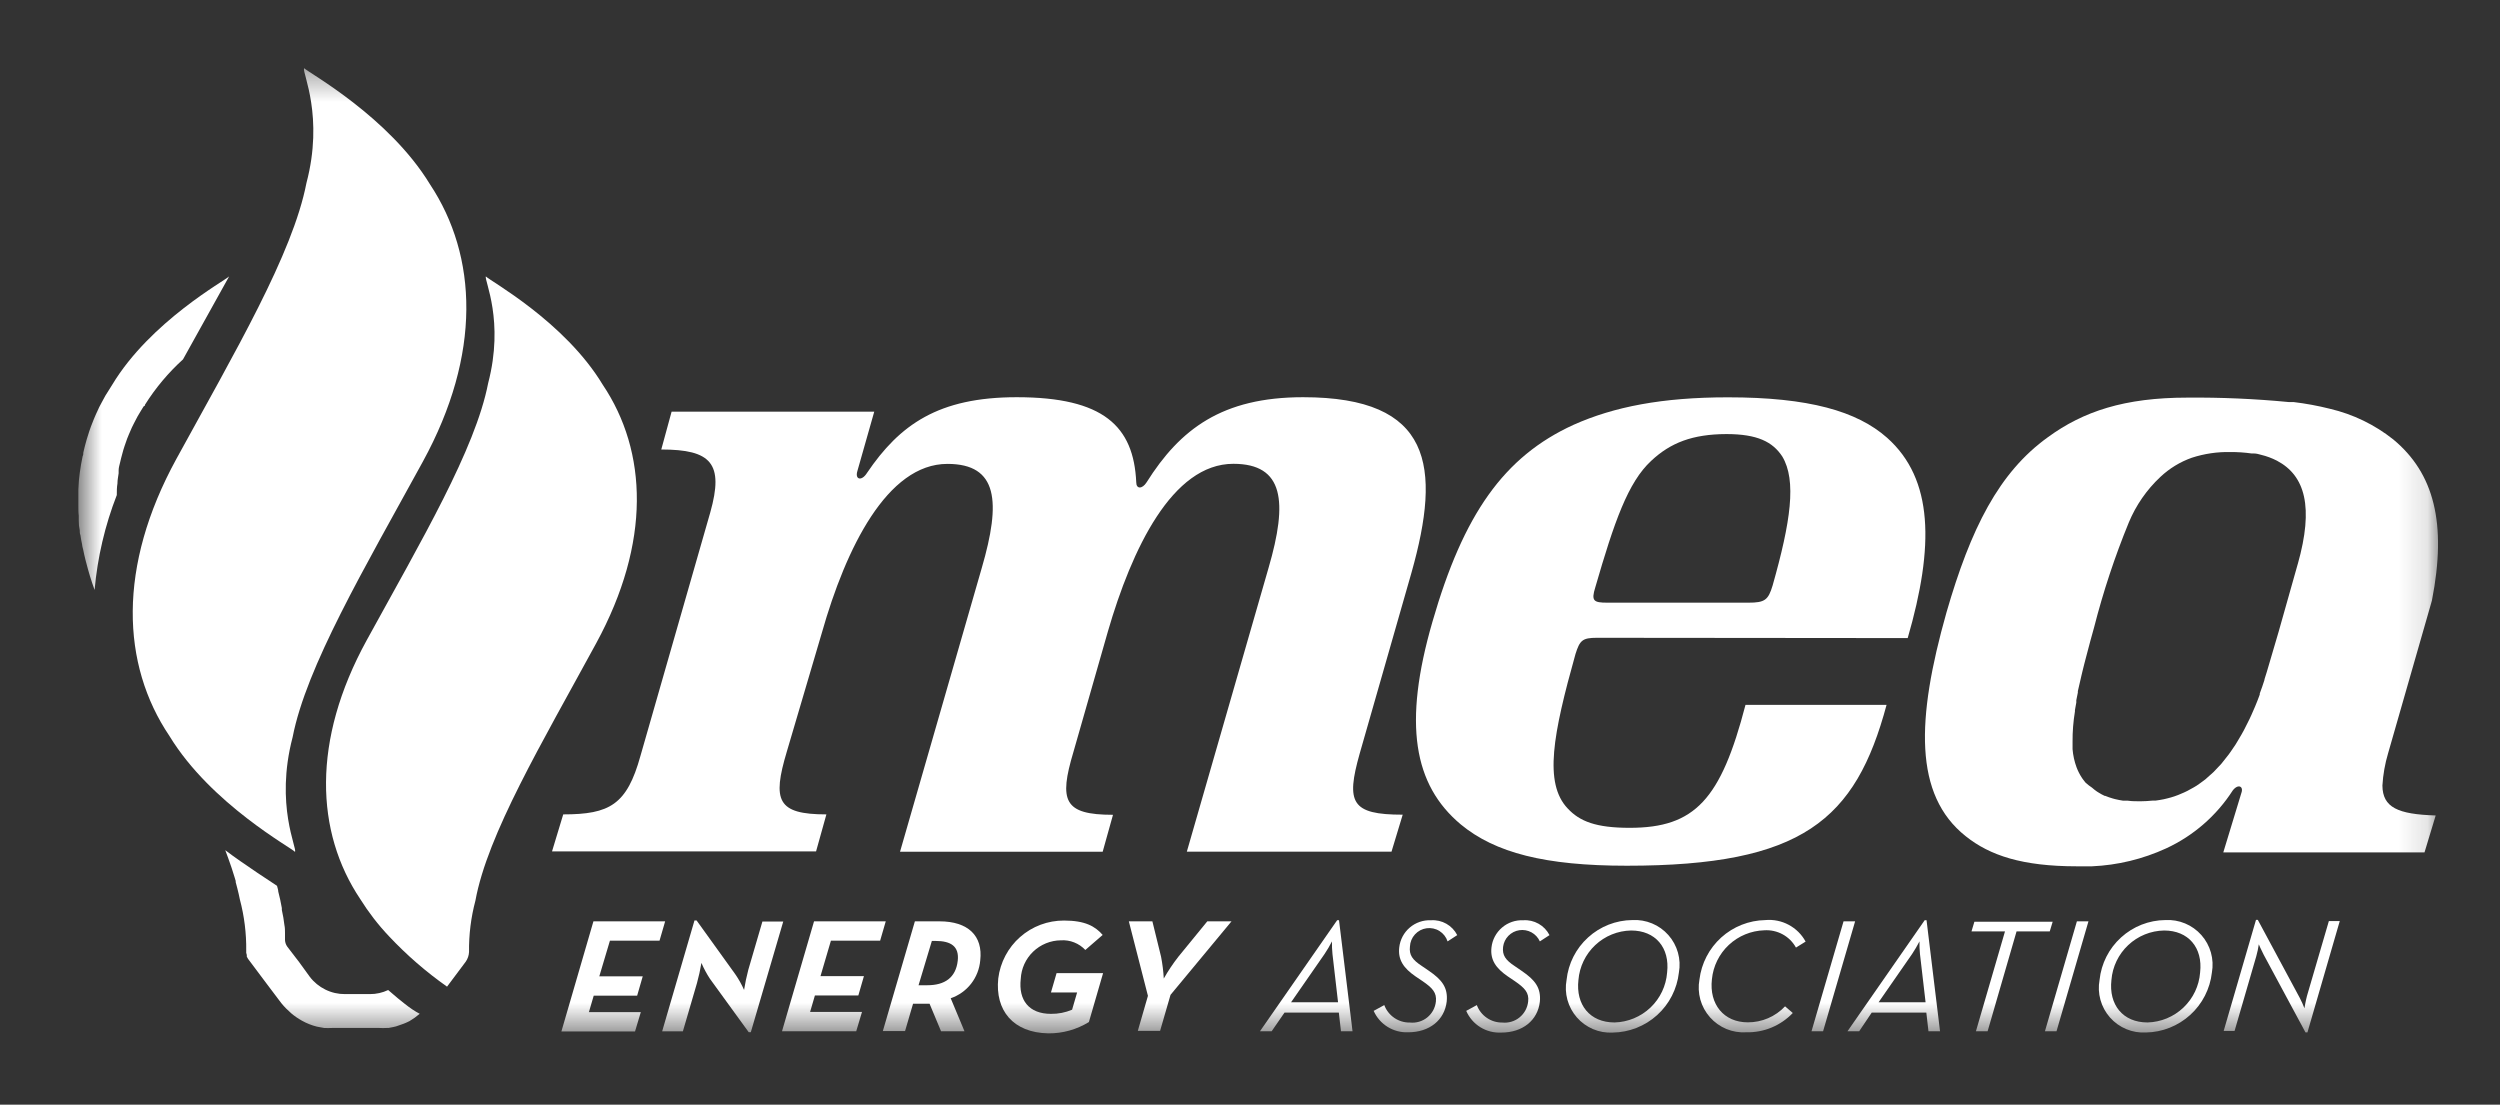
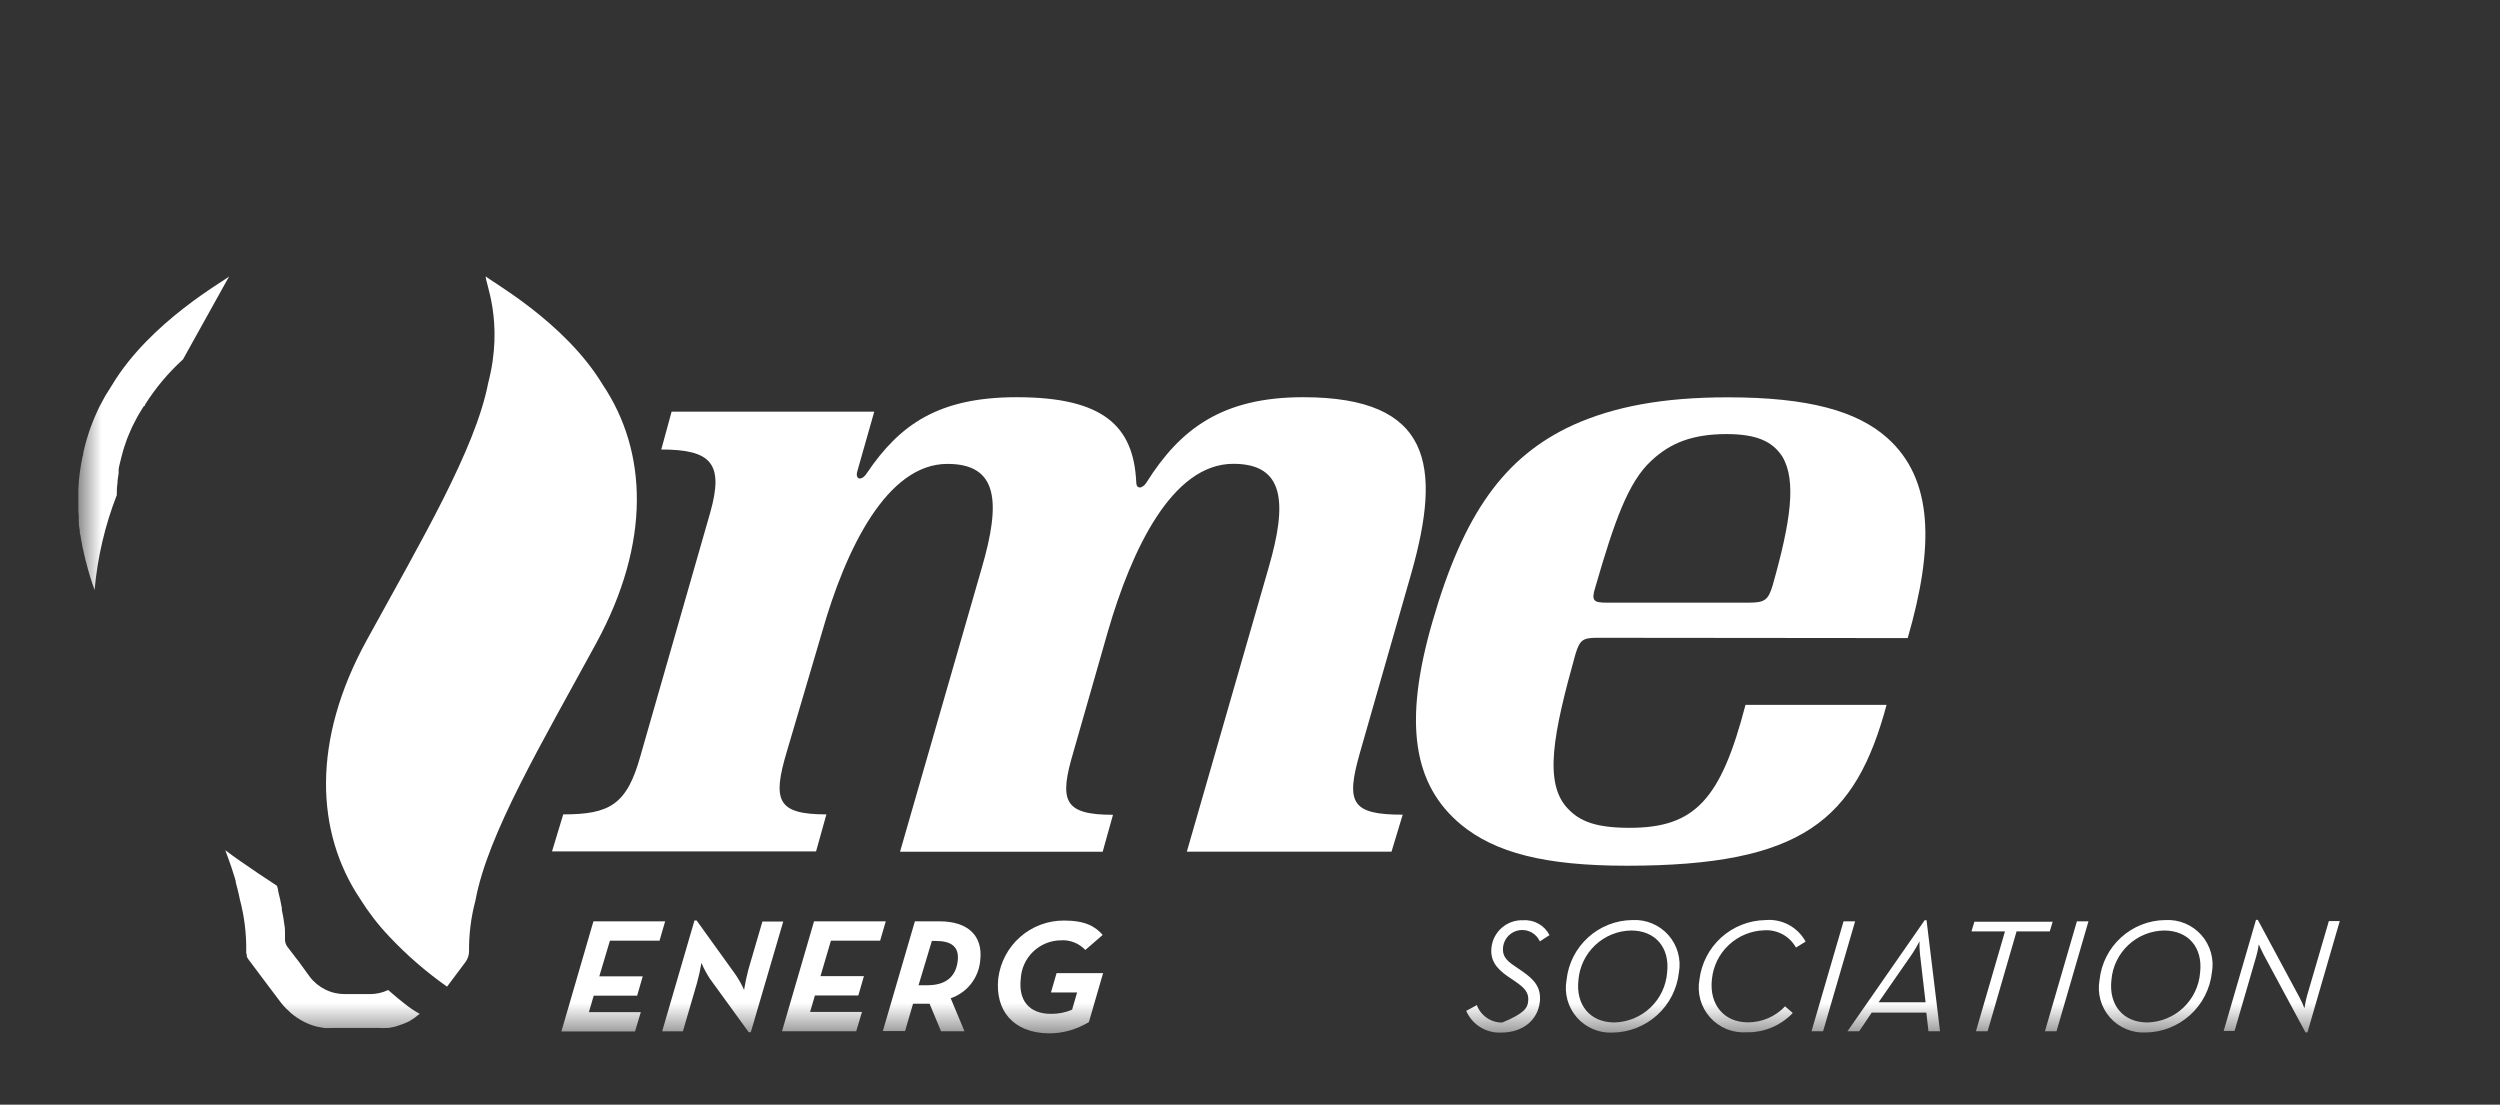
<svg xmlns="http://www.w3.org/2000/svg" width="86" height="38" viewBox="0 0 86 38" fill="none">
  <rect x="0" y="0" width="86" height="38" fill="#333333" stroke="none" />
  <g clip-path="url(#clip0_111_418)">
    <mask id="mask0_111_418" style="mask-type:luminance" maskUnits="userSpaceOnUse" x="2" y="2" width="82" height="34">
      <path d="M83.871 2.354H2.69V35.525H83.871V2.354Z" fill="white" />
    </mask>
    <g mask="url(#mask0_111_418)">
      <path d="M29.493 16.207C29.404 16.503 29.643 16.562 29.826 16.267C30.951 14.607 32.282 13.664 34.974 13.664C37.962 13.664 38.998 14.66 39.087 16.592C39.087 16.828 39.293 16.828 39.443 16.592C40.598 14.756 42.045 13.664 44.827 13.664C49.266 13.664 49.591 16.031 48.555 19.699L46.773 25.924C46.298 27.61 46.477 28.025 48.253 28.025L47.868 29.297H40.827L43.639 19.533C44.303 17.256 44.17 15.955 42.427 15.955C40.326 15.955 38.935 18.883 38.111 21.724L36.926 25.867C36.422 27.554 36.594 28.029 38.287 28.029L37.932 29.3H30.961L33.773 19.537C34.437 17.259 34.334 15.958 32.591 15.958C30.519 15.958 29.099 18.856 28.275 21.758L27.067 25.854C26.562 27.541 26.735 28.015 28.428 28.015L28.073 29.287H18.99L19.375 28.015C20.972 28.015 21.566 27.683 22.031 26.004L24.434 17.625C24.909 15.938 24.464 15.463 22.748 15.463L23.103 14.162H30.074L29.493 16.207Z" fill="white" />
      <path d="M54.936 21.94C54.431 21.94 54.345 22.03 54.196 22.501C53.425 25.253 53.1 26.94 53.93 27.813C54.345 28.258 54.906 28.477 56.061 28.477C58.309 28.477 59.198 27.501 60.045 24.247H64.898C63.833 28.211 62 29.781 55.962 29.781C53.15 29.781 51.434 29.337 50.252 28.361C48.625 27 48.26 24.898 49.276 21.389C50.341 17.691 51.732 15.709 54.129 14.614C55.52 13.993 57.177 13.668 59.441 13.668C62.223 13.668 63.879 14.142 64.915 15.058C66.512 16.479 66.542 18.787 65.625 21.95L54.936 21.94ZM56.802 15.852C56.002 16.592 55.53 17.953 54.879 20.201C54.73 20.675 54.82 20.732 55.294 20.732H60.148C60.709 20.732 60.828 20.642 60.978 20.141C61.599 17.95 61.808 16.532 61.31 15.702C60.978 15.198 60.453 14.932 59.388 14.932C58.219 14.936 57.465 15.231 56.802 15.852Z" fill="white" />
      <path d="M20.414 31.694H22.881L22.688 32.358H20.982L20.616 33.586H22.11L21.918 34.25H20.424L20.258 34.818H22.044L21.845 35.482H19.312L20.414 31.694Z" fill="white" />
      <path d="M24.421 33.669C24.308 33.496 24.21 33.314 24.129 33.124C24.09 33.358 24.039 33.59 23.976 33.818L23.491 35.478H22.778L23.89 31.664H23.963L25.291 33.51C25.41 33.681 25.512 33.863 25.596 34.054C25.633 33.82 25.682 33.589 25.742 33.36L26.227 31.7H26.944L25.828 35.508H25.756L24.421 33.669Z" fill="white" />
      <path d="M28.003 31.694H30.47L30.277 32.358H28.584L28.225 33.579H29.719L29.527 34.243H28.033L27.867 34.811H29.653L29.454 35.475H26.901L28.003 31.694Z" fill="white" />
      <path d="M33.178 35.475H32.372L31.977 34.529C31.92 34.529 31.864 34.529 31.804 34.529H31.409L31.134 35.468H30.37L31.472 31.694H32.319C33.298 31.694 33.819 32.188 33.72 33.038C33.695 33.331 33.586 33.609 33.406 33.84C33.225 34.072 32.981 34.245 32.704 34.34L33.178 35.475ZM31.904 33.892C32.501 33.892 32.88 33.629 32.946 33.051C33.002 32.557 32.717 32.368 32.179 32.368H32.056L31.598 33.892H31.904Z" fill="white" />
      <path d="M34.34 33.659C34.408 33.107 34.676 32.599 35.093 32.232C35.511 31.865 36.048 31.664 36.604 31.667C37.325 31.667 37.673 31.863 37.932 32.162L37.335 32.679C37.228 32.565 37.097 32.476 36.952 32.419C36.807 32.361 36.651 32.337 36.495 32.347C36.139 32.35 35.797 32.49 35.54 32.737C35.283 32.984 35.131 33.319 35.114 33.675C35.031 34.403 35.393 34.877 36.153 34.877C36.403 34.88 36.65 34.832 36.88 34.734L37.053 34.14H36.153L36.346 33.476H37.946L37.458 35.159C37.038 35.417 36.555 35.552 36.063 35.548C34.848 35.525 34.227 34.758 34.34 33.659Z" fill="white" />
-       <path d="M38.832 31.694H39.642L39.941 32.912C39.989 33.16 40.02 33.41 40.034 33.662C40.182 33.4 40.35 33.15 40.535 32.912L41.531 31.694H42.364L40.266 34.223L39.907 35.462H39.141L39.489 34.257L38.832 31.694Z" fill="white" />
-       <path d="M43.745 35.475H43.343L45.999 31.654H46.062L46.527 35.475H46.129L46.056 34.834H44.187L43.745 35.475ZM45.837 32.819C45.822 32.675 45.817 32.529 45.82 32.384C45.743 32.534 45.658 32.679 45.564 32.819L44.412 34.479H46.029L45.837 32.819Z" fill="white" />
-       <path d="M47.254 34.774L47.619 34.575C47.686 34.755 47.807 34.909 47.965 35.016C48.123 35.124 48.311 35.18 48.502 35.176C48.717 35.198 48.931 35.135 49.099 34.999C49.266 34.863 49.373 34.667 49.395 34.452C49.428 34.147 49.276 33.984 48.937 33.752L48.691 33.586C48.286 33.307 48.084 33.018 48.134 32.59C48.164 32.325 48.293 32.081 48.496 31.908C48.699 31.735 48.96 31.645 49.226 31.657C49.41 31.644 49.594 31.686 49.755 31.777C49.915 31.868 50.045 32.004 50.129 32.168L49.797 32.384C49.749 32.236 49.65 32.11 49.518 32.027C49.386 31.944 49.229 31.911 49.075 31.932C48.92 31.953 48.779 32.028 48.674 32.144C48.569 32.259 48.508 32.408 48.502 32.563C48.469 32.852 48.589 33.018 48.907 33.227L49.15 33.393C49.598 33.699 49.814 33.968 49.767 34.449C49.694 35.09 49.176 35.511 48.439 35.511C48.191 35.521 47.945 35.456 47.733 35.325C47.522 35.194 47.355 35.002 47.254 34.774Z" fill="white" />
-       <path d="M50.438 34.774L50.803 34.575C50.869 34.753 50.988 34.906 51.145 35.013C51.301 35.121 51.486 35.178 51.676 35.176C51.89 35.198 52.105 35.135 52.272 34.999C52.44 34.863 52.546 34.667 52.569 34.452C52.605 34.147 52.449 33.984 52.111 33.752L51.865 33.586C51.46 33.307 51.258 33.018 51.307 32.59C51.337 32.325 51.467 32.081 51.67 31.908C51.872 31.735 52.133 31.645 52.4 31.657C52.584 31.644 52.767 31.686 52.928 31.777C53.089 31.868 53.219 32.004 53.303 32.168L52.971 32.384C52.911 32.252 52.81 32.142 52.683 32.073C52.556 32.004 52.41 31.977 52.266 31.999C52.123 32.02 51.991 32.088 51.889 32.192C51.788 32.295 51.724 32.429 51.706 32.573C51.673 32.862 51.792 33.028 52.111 33.237L52.353 33.403C52.801 33.709 53.017 33.978 52.971 34.459C52.898 35.1 52.38 35.521 51.643 35.521C51.39 35.534 51.139 35.469 50.923 35.336C50.708 35.203 50.539 35.007 50.438 34.774Z" fill="white" />
+       <path d="M50.438 34.774L50.803 34.575C50.869 34.753 50.988 34.906 51.145 35.013C51.301 35.121 51.486 35.178 51.676 35.176C52.44 34.863 52.546 34.667 52.569 34.452C52.605 34.147 52.449 33.984 52.111 33.752L51.865 33.586C51.46 33.307 51.258 33.018 51.307 32.59C51.337 32.325 51.467 32.081 51.67 31.908C51.872 31.735 52.133 31.645 52.4 31.657C52.584 31.644 52.767 31.686 52.928 31.777C53.089 31.868 53.219 32.004 53.303 32.168L52.971 32.384C52.911 32.252 52.81 32.142 52.683 32.073C52.556 32.004 52.41 31.977 52.266 31.999C52.123 32.02 51.991 32.088 51.889 32.192C51.788 32.295 51.724 32.429 51.706 32.573C51.673 32.862 51.792 33.028 52.111 33.237L52.353 33.403C52.801 33.709 53.017 33.978 52.971 34.459C52.898 35.1 52.38 35.521 51.643 35.521C51.39 35.534 51.139 35.469 50.923 35.336C50.708 35.203 50.539 35.007 50.438 34.774Z" fill="white" />
      <path d="M53.89 33.709C53.949 33.147 54.212 32.627 54.63 32.248C55.047 31.868 55.59 31.655 56.154 31.65C56.386 31.637 56.618 31.677 56.832 31.766C57.047 31.855 57.238 31.992 57.392 32.166C57.546 32.339 57.658 32.546 57.721 32.769C57.784 32.993 57.795 33.228 57.754 33.456C57.691 34.019 57.425 34.54 57.005 34.92C56.585 35.3 56.04 35.514 55.474 35.521C55.242 35.533 55.011 35.492 54.798 35.401C54.585 35.31 54.395 35.173 54.243 34.998C54.091 34.824 53.98 34.617 53.919 34.394C53.858 34.171 53.848 33.936 53.89 33.709ZM57.349 33.453C57.446 32.597 56.944 32.009 56.111 32.009C55.651 32.017 55.212 32.196 54.877 32.511C54.541 32.826 54.336 33.254 54.298 33.712C54.202 34.562 54.69 35.173 55.54 35.173C56.001 35.161 56.441 34.978 56.776 34.661C57.11 34.343 57.314 33.913 57.349 33.453Z" fill="white" />
      <path d="M58.461 33.696C58.529 33.139 58.795 32.625 59.211 32.249C59.627 31.874 60.165 31.661 60.725 31.651C61.004 31.625 61.284 31.681 61.53 31.813C61.777 31.945 61.98 32.145 62.113 32.391L61.781 32.597C61.675 32.404 61.516 32.246 61.323 32.141C61.13 32.036 60.911 31.988 60.692 32.002C60.239 32.016 59.805 32.194 59.473 32.504C59.141 32.813 58.934 33.234 58.89 33.685C58.79 34.549 59.301 35.169 60.125 35.169C60.364 35.17 60.602 35.121 60.822 35.027C61.043 34.932 61.242 34.793 61.406 34.618L61.672 34.847C61.465 35.064 61.216 35.234 60.94 35.349C60.664 35.463 60.367 35.518 60.068 35.511C59.835 35.525 59.602 35.486 59.386 35.397C59.17 35.307 58.978 35.169 58.823 34.995C58.668 34.819 58.555 34.612 58.492 34.387C58.43 34.162 58.419 33.925 58.461 33.696Z" fill="white" />
      <path d="M63.418 31.694H63.816L62.714 35.475H62.316L63.418 31.694Z" fill="white" />
      <path d="M63.956 35.475H63.554L66.21 31.654H66.273L66.737 35.475H66.339L66.266 34.834H64.387L63.956 35.475ZM66.047 32.819C66.033 32.675 66.027 32.529 66.03 32.384C65.953 32.534 65.868 32.679 65.775 32.819L64.623 34.479H66.24L66.047 32.819Z" fill="white" />
      <path d="M68.972 32.039H67.82L67.919 31.707H70.612L70.512 32.039H69.37L68.374 35.475H67.972L68.972 32.039Z" fill="white" />
      <path d="M71.445 31.694H71.843L70.744 35.475H70.346L71.445 31.694Z" fill="white" />
      <path d="M72.225 33.709C72.284 33.147 72.547 32.627 72.965 32.248C73.382 31.868 73.925 31.655 74.489 31.65C74.721 31.637 74.953 31.677 75.167 31.766C75.381 31.855 75.573 31.992 75.727 32.166C75.881 32.339 75.993 32.546 76.056 32.769C76.119 32.993 76.13 33.228 76.089 33.456C76.026 34.017 75.76 34.536 75.342 34.915C74.924 35.294 74.383 35.509 73.819 35.518C73.587 35.531 73.355 35.491 73.141 35.401C72.927 35.312 72.736 35.175 72.582 35C72.429 34.826 72.317 34.619 72.255 34.395C72.193 34.172 72.183 33.937 72.225 33.709ZM75.684 33.453C75.781 32.597 75.279 32.009 74.446 32.009C73.986 32.017 73.546 32.196 73.211 32.511C72.876 32.826 72.67 33.254 72.633 33.712C72.537 34.562 73.025 35.173 73.875 35.173C74.336 35.161 74.776 34.978 75.11 34.661C75.445 34.343 75.649 33.913 75.684 33.453Z" fill="white" />
      <path d="M77.869 32.839C77.786 32.683 77.703 32.484 77.703 32.484C77.683 32.623 77.654 32.76 77.616 32.895L76.869 35.465H76.494L77.606 31.644H77.669L79.113 34.33C79.173 34.445 79.226 34.564 79.273 34.685C79.273 34.685 79.309 34.452 79.359 34.263L80.113 31.684H80.488L79.376 35.515H79.309L77.869 32.839Z" fill="white" />
-       <path d="M81.955 27.023C81.977 26.646 82.043 26.273 82.151 25.911L83.658 20.659C84.179 18.003 83.731 16.28 82.33 15.118C81.69 14.609 80.945 14.249 80.149 14.062C79.736 13.958 79.317 13.881 78.894 13.83H78.825H78.725C77.568 13.719 76.405 13.668 75.243 13.678C73.082 13.678 71.664 14.152 70.449 15.039C68.763 16.25 67.793 18.176 66.957 21.074C65.921 24.742 65.831 27.345 67.621 28.766C68.451 29.43 69.573 29.801 71.438 29.801C71.618 29.801 71.792 29.801 71.963 29.801C72.846 29.763 73.713 29.553 74.516 29.184C75.453 28.751 76.248 28.06 76.806 27.192C76.986 26.956 77.191 27.043 77.102 27.282L76.481 29.323H83.403L83.788 28.052C82.483 28.012 81.962 27.776 81.955 27.023ZM79.047 19.387L78.383 21.738L78.051 22.866C78.002 23.037 77.952 23.204 77.898 23.368V23.388C77.848 23.547 77.793 23.703 77.736 23.856V23.892C77.685 24.032 77.632 24.168 77.576 24.301L77.52 24.43C77.477 24.526 77.437 24.626 77.391 24.719L77.317 24.868C77.278 24.951 77.234 25.034 77.191 25.117L77.108 25.267L76.975 25.492L76.893 25.628L76.869 25.662L76.743 25.848L76.66 25.964L76.607 26.03L76.484 26.186L76.415 26.273L76.325 26.369C76.269 26.432 76.209 26.495 76.149 26.555C76.089 26.614 76.063 26.631 76.019 26.671C75.976 26.711 75.916 26.764 75.864 26.81L75.797 26.86L75.688 26.94L75.565 27.026L75.465 27.086L75.326 27.162L75.249 27.205L75.13 27.262L74.927 27.348L74.798 27.395C74.722 27.421 74.642 27.444 74.559 27.464L74.433 27.494C74.34 27.514 74.247 27.527 74.15 27.541H74.047C73.911 27.555 73.773 27.563 73.636 27.564C73.48 27.564 73.337 27.564 73.201 27.544H73.065H73.038C72.942 27.53 72.847 27.511 72.753 27.488L72.68 27.468C72.592 27.443 72.505 27.413 72.421 27.378H72.401C72.331 27.346 72.263 27.309 72.198 27.268L72.135 27.229C72.076 27.188 72.019 27.144 71.966 27.096C71.886 27.044 71.811 26.985 71.74 26.92C71.707 26.88 71.677 26.84 71.647 26.8L71.618 26.757C71.542 26.643 71.48 26.52 71.432 26.392C71.359 26.192 71.313 25.983 71.296 25.771C71.296 25.698 71.296 25.625 71.296 25.549V25.519C71.293 25.169 71.321 24.819 71.378 24.473V24.427C71.392 24.34 71.407 24.253 71.425 24.165V24.088C71.442 24.002 71.458 23.912 71.478 23.823V23.776C71.518 23.593 71.561 23.408 71.608 23.212L71.631 23.116L71.691 22.873L71.74 22.684L71.797 22.468L71.867 22.203L71.91 22.04L72.036 21.585C72.35 20.355 72.749 19.148 73.231 17.973C73.477 17.381 73.846 16.848 74.313 16.41C74.625 16.115 74.995 15.889 75.399 15.746C75.827 15.607 76.276 15.541 76.727 15.55C76.972 15.549 77.217 15.565 77.46 15.6H77.543C77.626 15.6 77.706 15.626 77.782 15.646C77.971 15.691 78.154 15.759 78.327 15.848C79.303 16.363 79.595 17.449 79.044 19.401L79.047 19.387Z" fill="white" />
-       <path d="M14.545 15.882C12.52 19.58 10.538 22.936 10.066 25.36C9.452 27.703 10.239 29.201 10.146 29.303C10.05 29.177 7.255 27.66 5.83 25.32C4.171 22.86 4.041 19.487 6.066 15.789C8.091 12.091 10.07 8.731 10.541 6.298C11.145 4.014 10.402 2.513 10.458 2.354C10.458 2.354 10.458 2.354 10.475 2.354C10.617 2.503 13.376 4.014 14.79 6.338C16.43 8.811 16.57 12.184 14.545 15.882Z" fill="white" />
      <path d="M20.733 13.233C19.421 11.058 16.845 9.657 16.712 9.508C16.659 9.654 17.353 11.038 16.792 13.183C16.351 15.454 14.505 18.578 12.613 22.027C10.72 25.476 10.853 28.626 12.39 30.924C12.678 31.385 13.011 31.817 13.386 32.212C13.99 32.854 14.657 33.433 15.378 33.941L16.022 33.081C16.09 32.983 16.129 32.868 16.135 32.749C16.127 32.153 16.201 31.559 16.354 30.983C16.772 28.699 18.625 25.592 20.51 22.126C22.396 18.66 22.276 15.53 20.733 13.233Z" fill="white" />
      <path d="M13.924 34.532C13.755 34.399 13.592 34.267 13.439 34.13L13.353 34.057C13.157 34.15 12.943 34.198 12.726 34.197H11.869C11.635 34.199 11.403 34.146 11.193 34.042C10.983 33.939 10.799 33.789 10.657 33.602L10.325 33.144L10.299 33.108L9.881 32.563C9.835 32.498 9.809 32.421 9.804 32.341C9.804 32.261 9.804 32.178 9.804 32.092C9.804 32.006 9.804 31.916 9.784 31.823C9.764 31.648 9.734 31.474 9.695 31.302V31.236C9.661 31.046 9.622 30.857 9.572 30.668C9.572 30.605 9.542 30.535 9.529 30.472C9.529 30.472 8.33 29.692 7.749 29.247C7.82 29.433 7.885 29.614 7.945 29.791L7.975 29.878C8.008 29.977 8.038 30.077 8.068 30.173L8.108 30.306V30.346C8.128 30.416 8.148 30.489 8.164 30.558C8.197 30.688 8.227 30.817 8.251 30.94C8.404 31.516 8.478 32.11 8.47 32.706C8.468 32.729 8.468 32.753 8.47 32.776C8.475 32.802 8.481 32.827 8.49 32.852V32.872V32.909C8.502 32.935 8.517 32.96 8.533 32.985L9.177 33.845L9.678 34.509C9.731 34.572 9.784 34.635 9.841 34.691C9.897 34.748 9.937 34.784 9.987 34.828L10.01 34.851C10.127 34.951 10.254 35.038 10.389 35.113C10.549 35.203 10.721 35.271 10.9 35.316L11.039 35.342L11.149 35.362C11.238 35.367 11.328 35.367 11.418 35.362H13.051C13.133 35.367 13.215 35.367 13.296 35.362H13.366L13.536 35.329L13.619 35.309L13.688 35.286L13.887 35.216C13.955 35.189 14.022 35.16 14.087 35.126C14.212 35.053 14.329 34.969 14.438 34.874C14.281 34.794 14.11 34.68 13.924 34.532Z" fill="white" />
      <path d="M4.987 13.95V13.923C5.35 13.346 5.79 12.821 6.295 12.363C6.295 12.363 7.331 10.504 7.882 9.508C7.749 9.647 5.173 11.058 3.862 13.233C3.805 13.319 3.749 13.409 3.696 13.498L3.629 13.604C3.583 13.687 3.537 13.77 3.493 13.854L3.414 14.003C3.374 14.086 3.334 14.172 3.298 14.255L3.228 14.418C3.191 14.504 3.158 14.59 3.125 14.68L3.068 14.843C3.039 14.932 3.009 15.025 2.982 15.118C2.956 15.211 2.952 15.221 2.939 15.274C2.926 15.327 2.886 15.47 2.866 15.57C2.866 15.61 2.866 15.653 2.843 15.693C2.762 16.071 2.711 16.455 2.69 16.841C2.69 16.871 2.69 16.898 2.69 16.928C2.69 17.04 2.69 17.157 2.69 17.259C2.69 17.309 2.69 17.359 2.69 17.409C2.69 17.522 2.69 17.631 2.707 17.741C2.707 17.797 2.707 17.85 2.707 17.907C2.707 18.02 2.719 18.13 2.743 18.239C2.743 18.295 2.743 18.352 2.766 18.408C2.783 18.524 2.803 18.64 2.826 18.74C2.826 18.793 2.849 18.846 2.859 18.899C2.886 19.022 2.909 19.145 2.942 19.268L2.966 19.358C3.045 19.666 3.138 19.978 3.254 20.294C3.353 19.175 3.61 18.077 4.018 17.03C4.018 16.894 4.018 16.762 4.041 16.629V16.612C4.041 16.503 4.068 16.393 4.081 16.28C4.081 16.247 4.081 16.21 4.081 16.177C4.081 16.078 4.117 15.981 4.137 15.885L4.167 15.759C4.189 15.668 4.214 15.578 4.24 15.487L4.283 15.351C4.31 15.264 4.34 15.178 4.373 15.092L4.43 14.952C4.463 14.869 4.499 14.786 4.536 14.707L4.602 14.574C4.642 14.491 4.685 14.411 4.728 14.332L4.781 14.242C4.835 14.156 4.884 14.066 4.941 13.98L4.987 13.95Z" fill="white" />
    </g>
  </g>
  <defs>
    <clipPath id="clip0_111_418">
      <rect width="81.268" height="34" fill="white" transform="translate(2.69 2)" />
    </clipPath>
  </defs>
</svg>